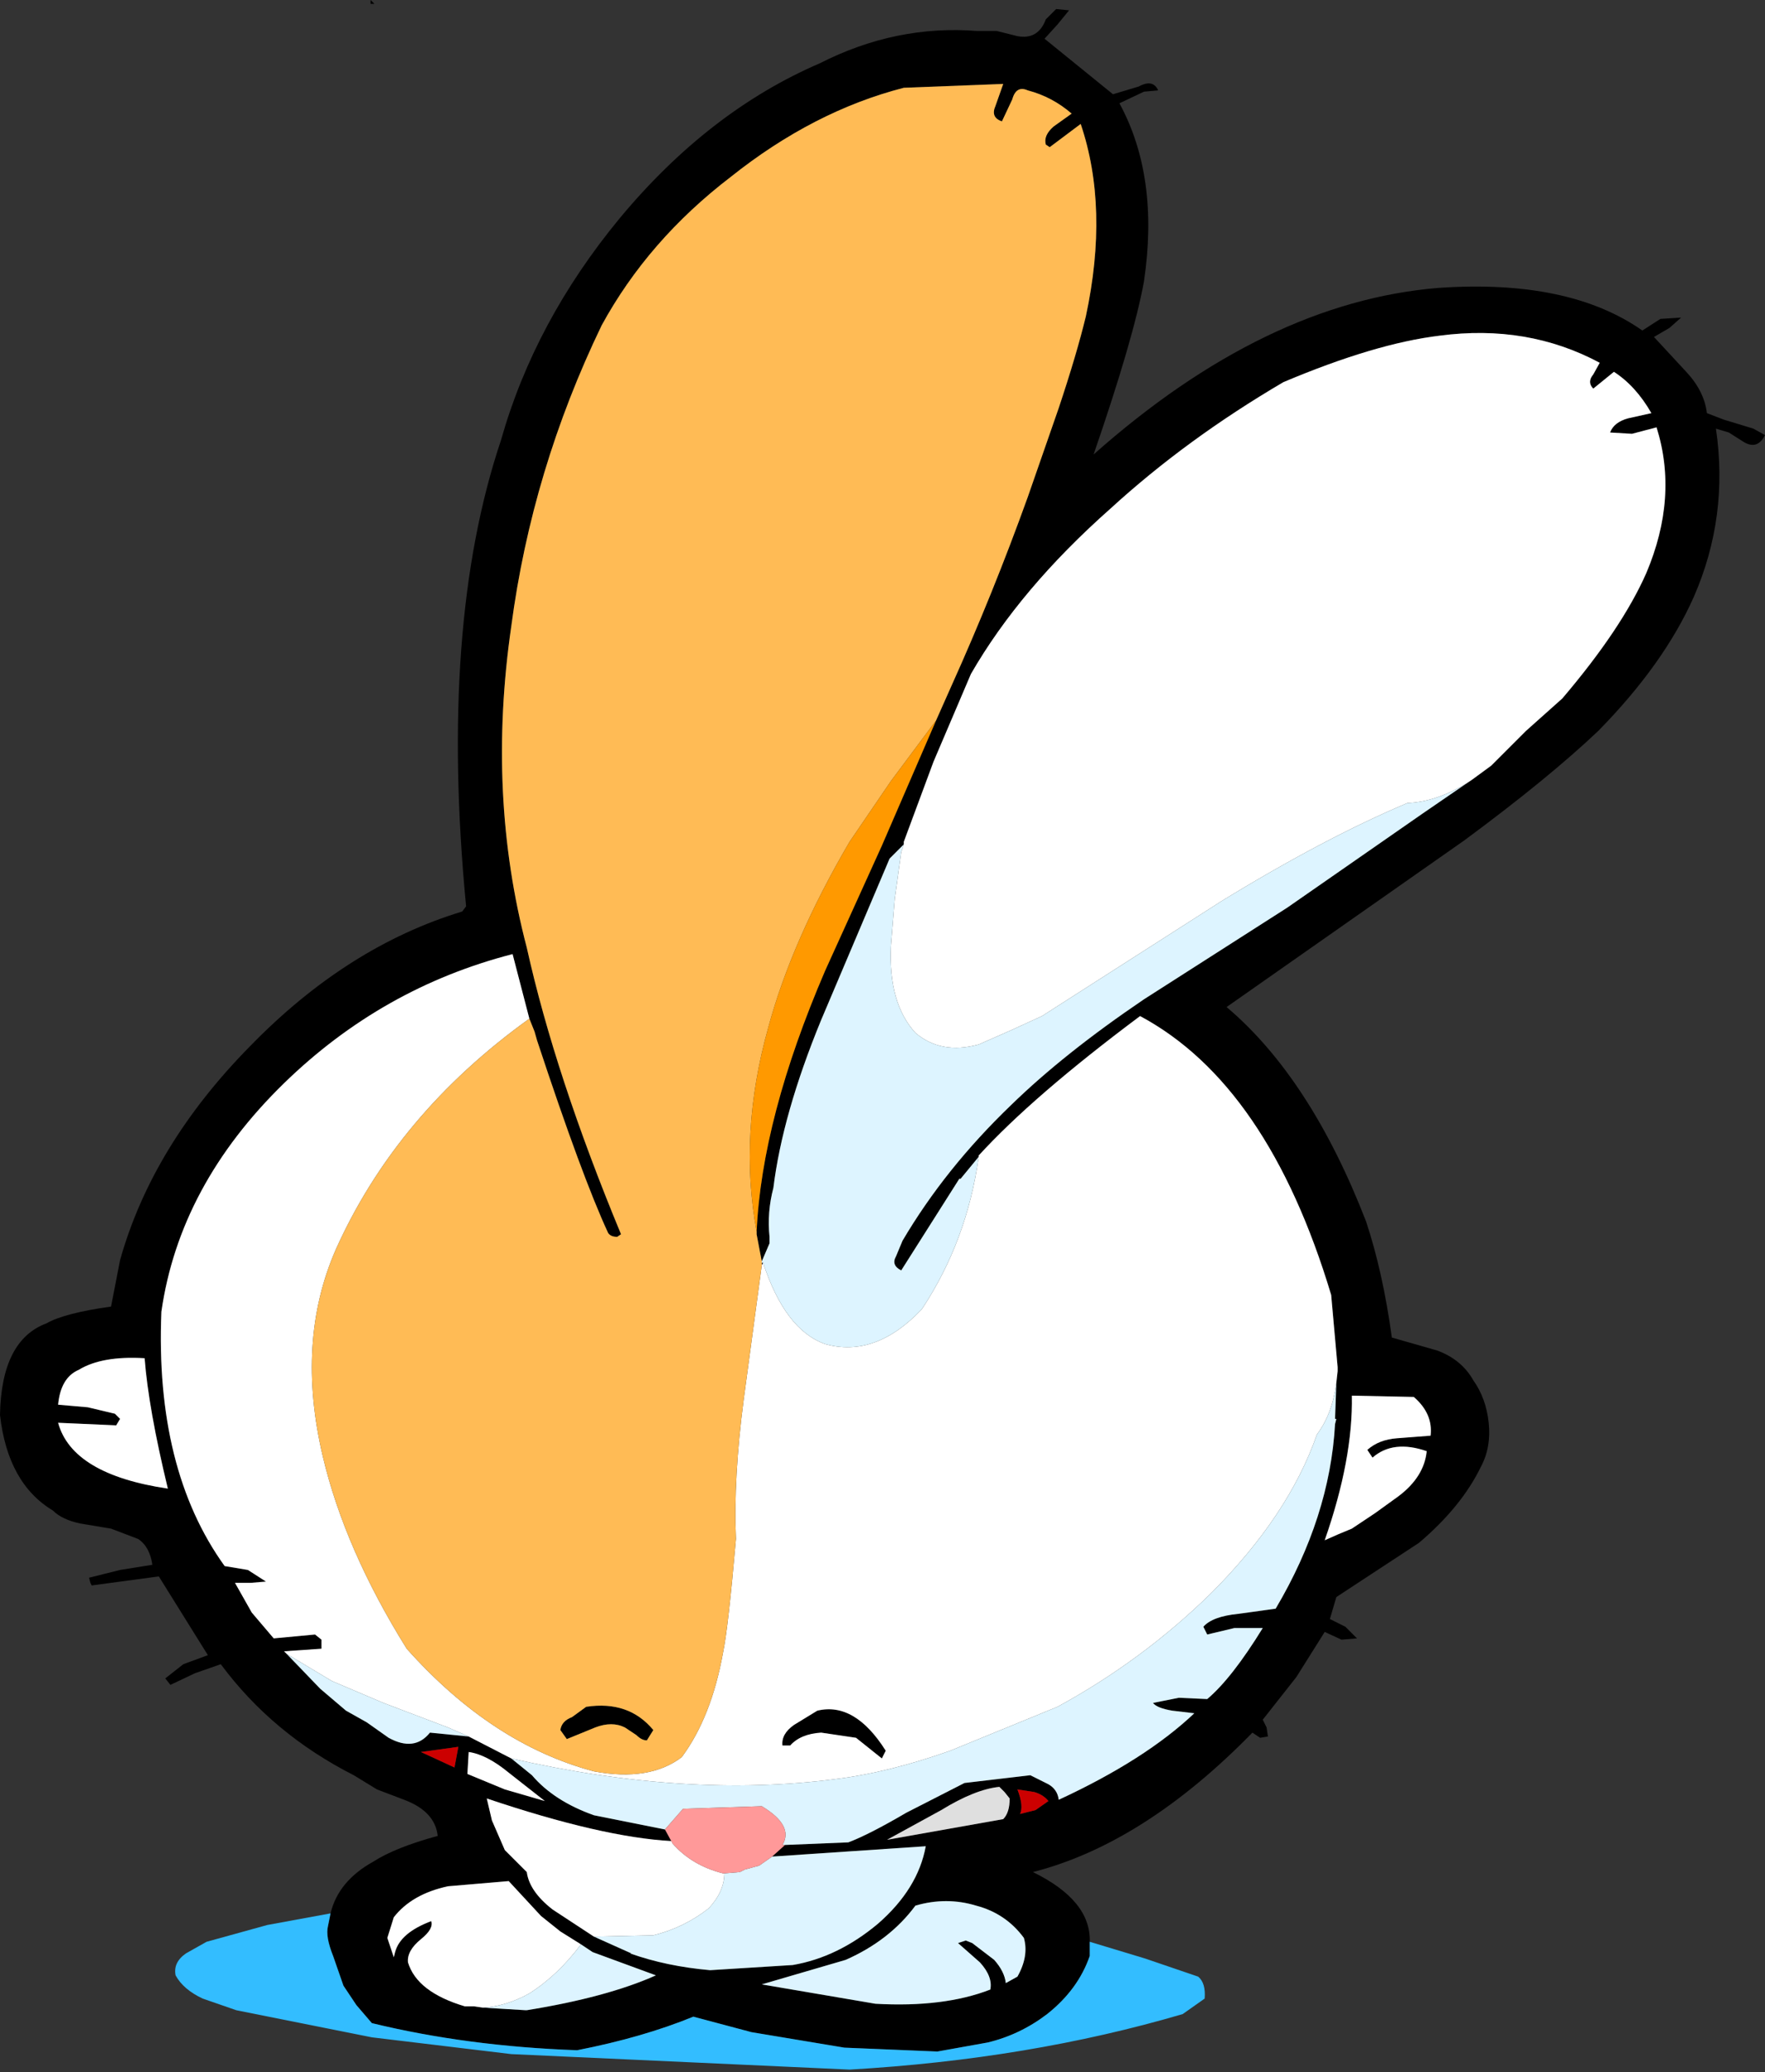
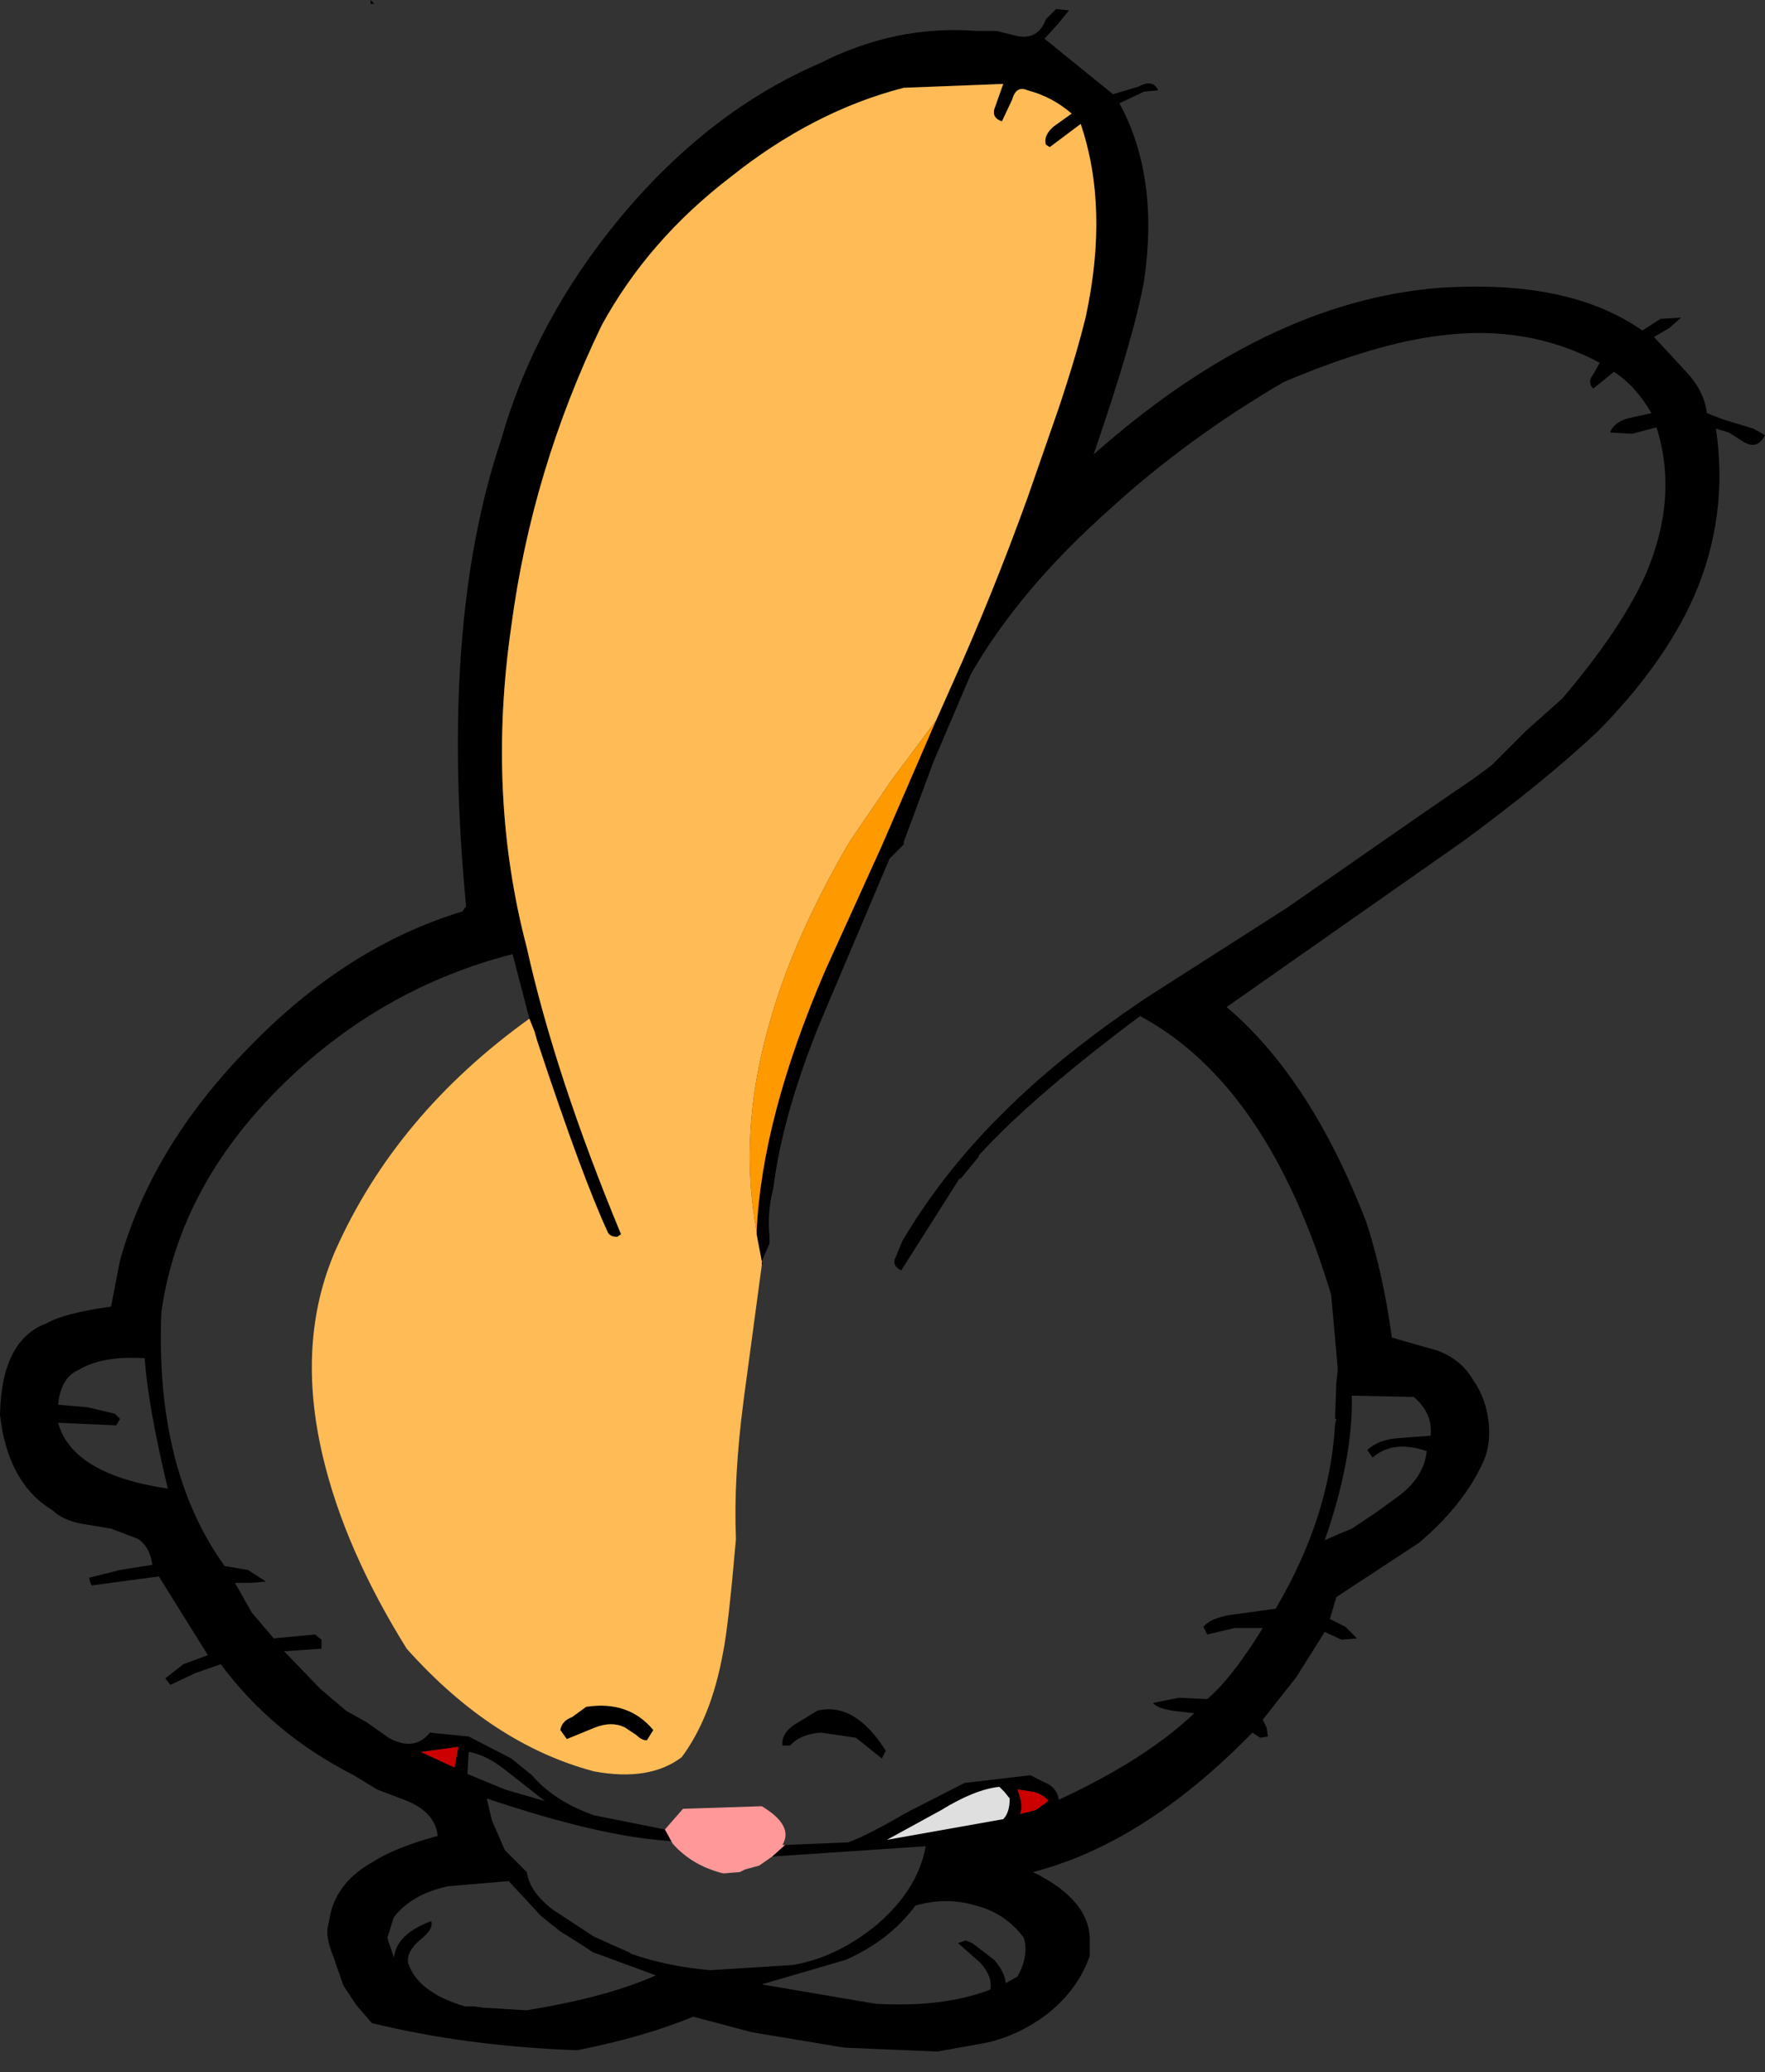
<svg xmlns="http://www.w3.org/2000/svg" height="80.25px" width="68.35px">
  <rect width="100%" height="100%" fill="#333333" stroke="none" />
  <g transform="matrix(1.0, 0.0, 0.0, 1.0, 76.1, 142.65)">
    <path d="M-39.85 -114.75 L-39.25 -116.1 Q-37.65 -119.65 -36.3 -123.4 L-35.1 -126.85 Q-34.4 -128.95 -34.05 -130.4 -33.15 -134.6 -34.25 -137.85 L-35.45 -136.95 -35.6 -137.05 Q-35.7 -137.4 -35.3 -137.75 L-34.6 -138.25 Q-35.35 -138.9 -36.3 -139.15 -36.75 -139.35 -36.9 -138.8 L-37.3 -137.95 Q-37.75 -138.1 -37.55 -138.55 L-37.25 -139.4 -41.1 -139.25 Q-44.6 -138.35 -47.8 -135.8 -51.0 -133.35 -52.8 -130.05 -55.5 -124.45 -56.3 -118.4 -57.25 -111.85 -55.7 -105.95 -54.6 -101.0 -52.05 -94.85 L-52.2 -94.75 Q-52.45 -94.75 -52.55 -94.9 -53.55 -97.05 -55.3 -102.35 L-55.4 -102.7 -55.6 -103.2 -56.25 -105.7 Q-61.3 -104.4 -65.1 -100.7 -69.15 -96.75 -69.85 -91.85 -70.1 -85.75 -67.4 -82.0 L-66.5 -81.85 -65.8 -81.4 -66.4 -81.35 -67.0 -81.35 -66.35 -80.2 -65.5 -79.2 -63.9 -79.35 -63.65 -79.15 -63.65 -78.8 -65.1 -78.7 -65.0 -78.6 -63.7 -77.25 -62.7 -76.4 -61.9 -75.95 -61.05 -75.35 Q-60.05 -74.8 -59.45 -75.55 L-57.95 -75.4 -56.3 -74.55 -55.5 -73.9 Q-54.65 -72.9 -53.1 -72.35 L-50.35 -71.8 -50.05 -71.25 -50.1 -71.35 Q-52.8 -71.5 -57.25 -73.0 L-57.05 -72.15 -56.55 -71.0 -55.7 -70.15 Q-55.6 -69.4 -54.7 -68.7 L-53.1 -67.65 -51.65 -67.0 -51.7 -67.0 Q-50.3 -66.5 -48.6 -66.35 L-45.4 -66.55 Q-43.65 -66.85 -42.1 -68.15 -40.55 -69.5 -40.25 -71.15 L-46.2 -70.75 -45.7 -71.2 -43.25 -71.3 Q-42.45 -71.6 -41.0 -72.45 L-38.75 -73.6 -36.2 -73.9 -35.5 -73.55 Q-35.15 -73.35 -35.1 -72.95 -31.75 -74.5 -29.85 -76.3 L-30.7 -76.4 Q-31.3 -76.5 -31.45 -76.7 L-30.45 -76.9 -29.35 -76.85 Q-28.4 -77.65 -27.2 -79.6 L-28.3 -79.6 -29.35 -79.35 -29.5 -79.65 Q-29.15 -80.05 -28.15 -80.15 L-26.7 -80.35 Q-24.6 -83.9 -24.4 -87.5 L-24.35 -87.7 -24.4 -87.7 -24.35 -89.1 -24.3 -89.55 -24.3 -89.7 -24.55 -92.5 Q-27.0 -100.65 -31.95 -103.3 -36.1 -100.2 -38.2 -97.9 L-38.2 -97.85 -38.9 -97.0 -38.95 -97.0 -41.2 -93.45 Q-41.6 -93.65 -41.4 -94.0 L-41.15 -94.6 Q-39.5 -97.4 -36.95 -99.85 -34.9 -101.85 -31.8 -103.95 L-26.25 -107.5 -21.0 -111.15 -19.25 -112.35 -19.1 -112.45 -18.35 -113.0 -17.0 -114.35 -15.6 -115.6 Q-13.3 -118.3 -12.35 -120.45 -11.1 -123.4 -11.95 -126.1 L-12.9 -125.85 -13.75 -125.9 Q-13.6 -126.3 -13.05 -126.45 L-12.15 -126.65 Q-12.75 -127.7 -13.6 -128.25 L-14.4 -127.6 Q-14.65 -127.85 -14.4 -128.15 L-14.15 -128.6 Q-16.95 -130.1 -20.35 -129.65 -22.85 -129.35 -26.4 -127.85 -30.15 -125.65 -33.1 -122.95 -36.6 -119.85 -38.5 -116.55 L-39.95 -113.15 -41.1 -110.05 -41.1 -109.95 -41.65 -109.4 -41.65 -109.45 -41.65 -109.4 -44.3 -103.15 Q-45.8 -99.5 -46.15 -96.65 -46.4 -95.7 -46.3 -94.75 L-46.3 -94.5 -46.6 -93.8 -46.8 -94.85 -46.8 -94.95 Q-46.6 -99.35 -44.15 -105.05 L-41.95 -109.9 -39.85 -114.75 M-46.6 -93.65 L-46.6 -93.75 -46.55 -93.75 -46.6 -93.65 M-63.3 -68.55 Q-63.0 -69.8 -61.65 -70.55 -60.8 -71.1 -59.15 -71.55 -59.25 -72.5 -60.45 -72.95 L-61.5 -73.35 -62.4 -73.9 Q-65.55 -75.5 -67.55 -78.2 L-68.55 -77.85 -69.5 -77.4 -69.7 -77.65 -69.0 -78.2 -68.05 -78.55 -69.95 -81.6 -72.55 -81.25 -72.6 -81.35 -72.65 -81.55 -71.45 -81.85 -70.2 -82.05 Q-70.3 -82.75 -70.75 -83.05 L-71.8 -83.45 -73.0 -83.65 Q-73.7 -83.8 -74.05 -84.15 -75.8 -85.2 -76.1 -87.85 -76.05 -90.75 -74.3 -91.4 -73.6 -91.8 -71.8 -92.05 L-71.45 -93.85 Q-70.2 -98.3 -66.4 -102.15 -62.65 -106.0 -58.2 -107.35 L-58.05 -107.55 Q-59.1 -118.45 -56.7 -125.6 -55.4 -130.2 -52.1 -134.2 -48.65 -138.35 -44.35 -140.2 -41.4 -141.7 -38.25 -141.45 L-37.5 -141.45 -36.7 -141.25 Q-35.9 -141.1 -35.6 -141.9 L-35.2 -142.3 -34.7 -142.25 -35.15 -141.7 -35.65 -141.15 -33.0 -139.0 -32.0 -139.3 Q-31.45 -139.6 -31.25 -139.15 L-31.8 -139.1 -32.75 -138.65 Q-31.2 -135.8 -31.8 -131.75 -32.2 -129.55 -33.75 -125.05 -27.1 -130.95 -20.4 -131.5 -15.35 -131.85 -12.5 -129.85 L-11.8 -130.3 -11.0 -130.35 -11.45 -129.95 -12.05 -129.6 -10.8 -128.25 Q-10.1 -127.5 -10.0 -126.65 L-9.35 -126.4 -8.2 -126.05 -7.75 -125.8 Q-8.05 -125.2 -8.6 -125.55 L-9.15 -125.9 -9.65 -126.05 Q-9.15 -122.65 -10.5 -119.55 -11.65 -116.95 -14.2 -114.35 -16.15 -112.5 -19.4 -110.1 L-28.6 -103.65 Q-25.35 -100.9 -23.2 -95.35 -22.55 -93.4 -22.2 -90.85 L-20.45 -90.35 Q-19.5 -90.0 -19.05 -89.2 -18.55 -88.5 -18.45 -87.55 -18.35 -86.6 -18.75 -85.85 -19.5 -84.3 -21.15 -82.9 L-24.35 -80.8 -24.6 -79.95 -24.0 -79.65 -23.55 -79.2 -24.15 -79.15 -24.8 -79.45 -25.9 -77.7 -27.2 -76.05 -27.05 -75.75 -27.0 -75.4 -27.3 -75.35 -27.6 -75.55 Q-31.8 -71.25 -36.1 -70.15 -33.85 -69.05 -33.9 -67.45 L-33.9 -66.9 Q-34.35 -65.6 -35.55 -64.65 -36.6 -63.85 -37.85 -63.55 L-39.8 -63.2 -43.4 -63.35 -47.0 -63.95 -49.25 -64.55 Q-51.2 -63.75 -53.75 -63.25 -58.0 -63.4 -61.7 -64.3 L-62.3 -65.0 -62.8 -65.75 -63.2 -66.9 Q-63.5 -67.65 -63.4 -68.05 L-63.3 -68.55 M-61.6 -142.5 L-61.75 -142.5 -61.75 -142.65 -61.6 -142.5 M-20.7 -87.05 Q-20.6 -87.9 -21.35 -88.55 L-23.75 -88.6 Q-23.7 -86.15 -24.8 -83.0 -24.25 -83.25 -23.75 -83.45 L-22.85 -84.05 -21.95 -84.7 Q-20.95 -85.45 -20.85 -86.45 -22.15 -86.9 -22.95 -86.2 L-23.15 -86.5 Q-22.7 -86.9 -22.0 -86.95 L-20.7 -87.05 M-35.5 -72.9 Q-35.7 -73.15 -36.05 -73.25 L-36.7 -73.35 Q-36.45 -72.7 -36.6 -72.4 L-36.0 -72.55 -35.5 -72.9 M-37.0 -73.0 L-37.2 -73.25 -37.4 -73.45 Q-38.35 -73.35 -39.65 -72.55 L-41.75 -71.4 -37.25 -72.2 Q-37.0 -72.45 -37.0 -73.0 M-36.7 -66.1 Q-36.25 -66.9 -36.45 -67.6 -37.15 -68.55 -38.3 -68.85 -39.45 -69.2 -40.65 -68.85 -41.65 -67.5 -43.35 -66.75 L-46.6 -65.8 -42.2 -65.05 Q-39.55 -64.9 -37.75 -65.6 -37.65 -66.1 -38.15 -66.65 L-39.0 -67.4 -38.7 -67.5 -38.45 -67.4 -37.6 -66.75 Q-37.2 -66.3 -37.15 -65.85 L-36.7 -66.1 M-58.35 -75.0 L-59.8 -74.8 -58.5 -74.2 -58.35 -75.0 M-54.4 -75.65 Q-54.35 -76.0 -53.95 -76.15 L-53.4 -76.55 Q-51.75 -76.8 -50.8 -75.65 L-51.05 -75.25 Q-51.25 -75.25 -51.45 -75.45 L-51.9 -75.75 Q-52.4 -76.0 -53.05 -75.75 L-54.15 -75.3 -54.4 -75.65 M-41.8 -74.85 L-41.95 -74.55 -42.95 -75.35 -44.3 -75.55 Q-45.1 -75.5 -45.5 -75.05 L-45.8 -75.05 Q-45.85 -75.5 -45.35 -75.85 L-44.45 -76.4 Q-43.0 -76.75 -41.8 -74.85 M-53.6 -67.35 L-54.4 -67.85 -55.15 -68.45 -56.4 -69.8 -58.75 -69.6 Q-60.15 -69.3 -60.85 -68.4 L-61.1 -67.6 -60.85 -66.85 -60.8 -67.05 Q-60.6 -67.8 -59.4 -68.25 -59.3 -67.95 -59.8 -67.55 -60.35 -67.1 -60.3 -66.65 -59.95 -65.5 -58.1 -64.95 L-57.75 -64.95 -57.4 -64.9 -55.75 -64.8 -55.8 -64.8 -55.7 -64.8 Q-52.6 -65.3 -50.7 -66.15 L-53.15 -67.05 -53.6 -67.35 M-73.85 -88.25 L-72.7 -88.15 -71.65 -87.9 -71.45 -87.7 -71.6 -87.45 -73.85 -87.55 Q-73.3 -85.55 -69.6 -85.0 -70.35 -88.1 -70.5 -90.05 -72.15 -90.15 -73.05 -89.6 -73.75 -89.3 -73.85 -88.25 M-58.0 -73.95 L-56.55 -73.35 -55.0 -72.9 -56.4 -74.0 Q-57.25 -74.7 -57.95 -74.8 L-58.0 -73.95" fill="#000000" fill-rule="evenodd" stroke="none" />
-     <path d="M-41.1 -109.95 L-41.1 -110.05 -39.95 -113.15 -38.5 -116.55 Q-36.6 -119.85 -33.1 -122.95 -30.15 -125.65 -26.4 -127.85 -22.85 -129.35 -20.35 -129.65 -16.95 -130.1 -14.15 -128.6 L-14.4 -128.15 Q-14.65 -127.85 -14.4 -127.6 L-13.6 -128.25 Q-12.75 -127.7 -12.15 -126.65 L-13.05 -126.45 Q-13.6 -126.3 -13.75 -125.9 L-12.9 -125.85 -11.95 -126.1 Q-11.1 -123.4 -12.35 -120.45 -13.3 -118.3 -15.6 -115.6 L-17.0 -114.35 -18.35 -113.0 -19.1 -112.45 -19.25 -112.35 Q-20.45 -111.6 -21.6 -111.55 -24.8 -110.2 -28.8 -107.75 L-35.75 -103.3 -36.95 -102.75 -38.2 -102.2 Q-39.65 -101.8 -40.65 -102.65 -41.7 -103.8 -41.6 -106.0 L-41.45 -107.85 -41.2 -109.65 -41.1 -109.95 M-38.2 -97.85 L-38.2 -97.9 Q-36.1 -100.2 -31.95 -103.3 -27.0 -100.65 -24.55 -92.5 L-24.3 -89.7 -24.3 -89.55 -24.35 -89.1 Q-24.5 -87.9 -25.1 -87.1 -26.2 -83.95 -29.2 -80.95 -31.85 -78.35 -35.15 -76.55 L-39.3 -74.85 Q-41.7 -74.0 -43.75 -73.75 -49.5 -73.0 -56.3 -74.55 L-57.95 -75.4 -58.75 -75.75 -61.25 -76.7 -63.25 -77.55 -65.0 -78.6 -65.1 -78.7 -63.65 -78.8 -63.65 -79.15 -63.9 -79.35 -65.5 -79.2 -66.35 -80.2 -67.0 -81.35 -66.4 -81.35 -65.8 -81.4 -66.5 -81.85 -67.4 -82.0 Q-70.1 -85.75 -69.85 -91.85 -69.15 -96.75 -65.1 -100.7 -61.3 -104.4 -56.25 -105.7 L-55.6 -103.2 Q-60.75 -99.5 -63.1 -94.25 -64.65 -90.7 -63.6 -86.25 -62.75 -82.65 -60.35 -78.8 -57.05 -75.1 -53.1 -74.05 -50.95 -73.65 -49.7 -74.6 -48.55 -76.15 -48.1 -78.65 -47.9 -79.6 -47.6 -83.05 -47.7 -85.4 -47.3 -88.45 L-46.6 -93.65 -46.55 -93.75 Q-45.7 -91.15 -44.15 -90.6 -42.2 -90.05 -40.4 -91.95 -38.65 -94.6 -38.2 -97.85 M-53.1 -67.65 L-54.7 -68.7 Q-55.6 -69.4 -55.7 -70.15 L-56.55 -71.0 -57.05 -72.15 -57.25 -73.0 Q-52.8 -71.5 -50.1 -71.35 L-50.05 -71.25 Q-49.3 -70.4 -48.1 -70.1 L-48.05 -70.1 Q-48.05 -69.4 -48.65 -68.75 -49.6 -68.0 -50.8 -67.7 L-53.1 -67.65 M-20.7 -87.05 L-22.0 -86.95 Q-22.7 -86.9 -23.15 -86.5 L-22.95 -86.2 Q-22.15 -86.9 -20.85 -86.45 -20.95 -85.45 -21.95 -84.7 L-22.85 -84.05 -23.75 -83.45 Q-24.25 -83.25 -24.8 -83.0 -23.7 -86.15 -23.75 -88.6 L-21.35 -88.55 Q-20.6 -87.9 -20.7 -87.05 M-41.8 -74.85 Q-43.0 -76.75 -44.45 -76.4 L-45.35 -75.85 Q-45.85 -75.5 -45.8 -75.05 L-45.5 -75.05 Q-45.1 -75.5 -44.3 -75.55 L-42.95 -75.35 -41.95 -74.55 -41.8 -74.85 M-73.85 -88.25 Q-73.75 -89.3 -73.05 -89.6 -72.15 -90.15 -70.5 -90.05 -70.35 -88.1 -69.6 -85.0 -73.3 -85.55 -73.85 -87.55 L-71.6 -87.45 -71.45 -87.7 -71.65 -87.9 -72.7 -88.15 -73.85 -88.25 M-57.4 -64.9 L-57.75 -64.95 -58.1 -64.95 Q-59.95 -65.5 -60.3 -66.65 -60.35 -67.1 -59.8 -67.55 -59.3 -67.95 -59.4 -68.25 -60.6 -67.8 -60.8 -67.05 L-60.85 -66.85 -61.1 -67.6 -60.85 -68.4 Q-60.15 -69.3 -58.75 -69.6 L-56.4 -69.8 -55.15 -68.45 -54.4 -67.85 -53.6 -67.35 Q-54.5 -66.15 -55.6 -65.45 -56.5 -64.95 -57.4 -64.9 M-58.0 -73.95 L-57.95 -74.8 Q-57.25 -74.7 -56.4 -74.0 L-55.0 -72.9 -56.55 -73.35 -58.0 -73.95" fill="#ffffff" fill-rule="evenodd" stroke="none" />
    <path d="M-55.6 -103.2 L-55.4 -102.7 -55.3 -102.35 Q-53.55 -97.05 -52.55 -94.9 -52.45 -94.75 -52.2 -94.75 L-52.05 -94.85 Q-54.6 -101.0 -55.7 -105.95 -57.25 -111.85 -56.3 -118.4 -55.5 -124.45 -52.8 -130.05 -51.0 -133.35 -47.8 -135.8 -44.6 -138.35 -41.1 -139.25 L-37.25 -139.4 -37.55 -138.55 Q-37.75 -138.1 -37.3 -137.95 L-36.9 -138.8 Q-36.75 -139.35 -36.3 -139.15 -35.35 -138.9 -34.6 -138.25 L-35.3 -137.75 Q-35.7 -137.4 -35.6 -137.05 L-35.45 -136.95 -34.25 -137.85 Q-33.15 -134.6 -34.05 -130.4 -34.4 -128.95 -35.1 -126.85 L-36.3 -123.4 Q-37.65 -119.65 -39.25 -116.1 L-39.85 -114.75 -41.6 -112.4 -43.2 -110.05 Q-45.45 -106.2 -46.35 -102.85 -47.5 -98.75 -46.8 -94.95 L-46.8 -94.85 -46.6 -93.8 -46.6 -93.75 -46.6 -93.65 -47.3 -88.45 Q-47.7 -85.4 -47.6 -83.05 -47.9 -79.6 -48.1 -78.65 -48.55 -76.15 -49.7 -74.6 -50.95 -73.65 -53.1 -74.05 -57.05 -75.1 -60.35 -78.8 -62.75 -82.65 -63.6 -86.25 -64.65 -90.7 -63.1 -94.25 -60.75 -99.5 -55.6 -103.2 M-54.4 -75.65 L-54.15 -75.3 -53.05 -75.75 Q-52.4 -76.0 -51.9 -75.75 L-51.45 -75.45 Q-51.25 -75.25 -51.05 -75.25 L-50.8 -75.65 Q-51.75 -76.8 -53.4 -76.55 L-53.95 -76.15 Q-54.35 -76.0 -54.4 -75.65" fill="#ffbb55" fill-rule="evenodd" stroke="none" />
-     <path d="M-46.6 -93.8 L-46.3 -94.5 -46.3 -94.75 Q-46.4 -95.7 -46.15 -96.65 -45.8 -99.5 -44.3 -103.15 L-41.65 -109.4 -41.65 -109.45 -41.65 -109.4 -41.1 -109.95 -41.2 -109.65 -41.45 -107.85 -41.6 -106.0 Q-41.7 -103.8 -40.65 -102.65 -39.65 -101.8 -38.2 -102.2 L-36.95 -102.75 -35.75 -103.3 -28.8 -107.75 Q-24.8 -110.2 -21.6 -111.55 -20.45 -111.6 -19.25 -112.35 L-21.0 -111.15 -26.25 -107.5 -31.8 -103.95 Q-34.9 -101.85 -36.95 -99.85 -39.5 -97.4 -41.15 -94.6 L-41.4 -94.0 Q-41.6 -93.65 -41.2 -93.45 L-38.95 -97.0 -38.9 -97.0 -38.2 -97.85 Q-38.65 -94.6 -40.4 -91.95 -42.2 -90.05 -44.15 -90.6 -45.7 -91.15 -46.55 -93.75 L-46.6 -93.75 -46.6 -93.8 M-24.35 -89.1 L-24.4 -87.7 -24.35 -87.7 -24.4 -87.5 Q-24.6 -83.9 -26.7 -80.35 L-28.15 -80.15 Q-29.15 -80.05 -29.5 -79.65 L-29.35 -79.35 -28.3 -79.6 -27.2 -79.6 Q-28.4 -77.65 -29.35 -76.85 L-30.45 -76.9 -31.45 -76.7 Q-31.3 -76.5 -30.7 -76.4 L-29.85 -76.3 Q-31.75 -74.5 -35.1 -72.95 -35.15 -73.35 -35.5 -73.55 L-36.2 -73.9 -38.75 -73.6 -41.0 -72.45 Q-42.45 -71.6 -43.25 -71.3 L-45.7 -71.2 -45.8 -71.2 Q-45.35 -71.95 -46.6 -72.7 L-49.65 -72.6 -50.35 -71.8 -53.1 -72.35 Q-54.65 -72.9 -55.5 -73.9 L-56.3 -74.55 Q-49.5 -73.0 -43.75 -73.75 -41.7 -74.0 -39.3 -74.85 L-35.15 -76.55 Q-31.85 -78.35 -29.2 -80.95 -26.2 -83.95 -25.1 -87.1 -24.5 -87.9 -24.35 -89.1 M-46.2 -70.75 L-40.25 -71.15 Q-40.55 -69.5 -42.1 -68.15 -43.65 -66.85 -45.4 -66.55 L-48.6 -66.35 Q-50.3 -66.5 -51.7 -67.0 L-51.65 -67.0 -53.1 -67.65 -50.8 -67.7 Q-49.6 -68.0 -48.65 -68.75 -48.05 -69.4 -48.05 -70.1 L-47.45 -70.15 -47.25 -70.25 -46.7 -70.4 -46.2 -70.75 M-57.95 -75.4 L-59.45 -75.55 Q-60.05 -74.8 -61.05 -75.35 L-61.9 -75.95 -62.7 -76.4 -63.7 -77.25 -65.0 -78.6 -63.25 -77.55 -61.25 -76.7 -58.75 -75.75 -57.95 -75.4 M-36.7 -66.1 L-37.15 -65.85 Q-37.2 -66.3 -37.6 -66.75 L-38.45 -67.4 -38.7 -67.5 -39.0 -67.4 -38.15 -66.65 Q-37.65 -66.1 -37.75 -65.6 -39.55 -64.9 -42.2 -65.05 L-46.6 -65.8 -43.35 -66.75 Q-41.65 -67.5 -40.65 -68.85 -39.45 -69.2 -38.3 -68.85 -37.15 -68.55 -36.45 -67.6 -36.25 -66.9 -36.7 -66.1 M-53.6 -67.35 L-53.15 -67.05 -50.7 -66.15 Q-52.6 -65.3 -55.7 -64.8 L-55.8 -64.8 -55.75 -64.8 -57.4 -64.9 Q-56.5 -64.95 -55.6 -65.45 -54.5 -66.15 -53.6 -67.35" fill="#ddf4ff" fill-rule="evenodd" stroke="none" />
    <path d="M-39.85 -114.75 L-41.95 -109.9 -44.15 -105.05 Q-46.6 -99.35 -46.8 -94.95 -47.5 -98.75 -46.35 -102.85 -45.45 -106.2 -43.2 -110.05 L-41.6 -112.4 -39.85 -114.75" fill="#ff9900" fill-rule="evenodd" stroke="none" />
    <path d="M-35.5 -72.9 L-36.0 -72.55 -36.6 -72.4 Q-36.45 -72.7 -36.7 -73.35 L-36.05 -73.25 Q-35.7 -73.15 -35.5 -72.9 M-58.35 -75.0 L-58.5 -74.2 -59.8 -74.8 -58.35 -75.0" fill="#cc0000" fill-rule="evenodd" stroke="none" />
    <path d="M-45.7 -71.2 L-46.2 -70.75 -46.7 -70.4 -47.25 -70.25 -47.45 -70.15 -48.05 -70.1 -48.1 -70.1 Q-49.3 -70.4 -50.05 -71.25 L-50.35 -71.8 -49.65 -72.6 -46.6 -72.7 Q-45.35 -71.95 -45.8 -71.2 L-45.7 -71.2" fill="#ff9999" fill-rule="evenodd" stroke="none" />
    <path d="M-37.0 -73.0 Q-37.0 -72.45 -37.25 -72.2 L-41.75 -71.4 -39.65 -72.55 Q-38.35 -73.35 -37.4 -73.45 L-37.2 -73.25 -37.0 -73.0" fill="#dfdfdf" fill-rule="evenodd" stroke="none" />
-     <path d="M-33.9 -67.45 L-31.75 -66.8 -29.7 -66.1 Q-29.4 -65.85 -29.45 -65.25 L-30.3 -64.65 Q-36.25 -62.9 -43.2 -62.5 L-56.3 -63.1 -61.7 -63.75 -66.95 -64.8 -68.25 -65.25 Q-69.0 -65.6 -69.3 -66.15 -69.4 -66.65 -68.9 -67.0 L-68.1 -67.45 -65.75 -68.1 -63.3 -68.55 -63.4 -68.05 Q-63.5 -67.65 -63.2 -66.9 L-62.8 -65.75 -62.3 -65.0 -61.7 -64.3 Q-58.0 -63.4 -53.75 -63.25 -51.2 -63.75 -49.25 -64.55 L-47.0 -63.95 -43.4 -63.35 -39.8 -63.2 -37.85 -63.55 Q-36.6 -63.85 -35.55 -64.65 -34.35 -65.6 -33.9 -66.9 L-33.9 -67.45" fill="#33bdff" fill-rule="evenodd" stroke="none" />
  </g>
</svg>